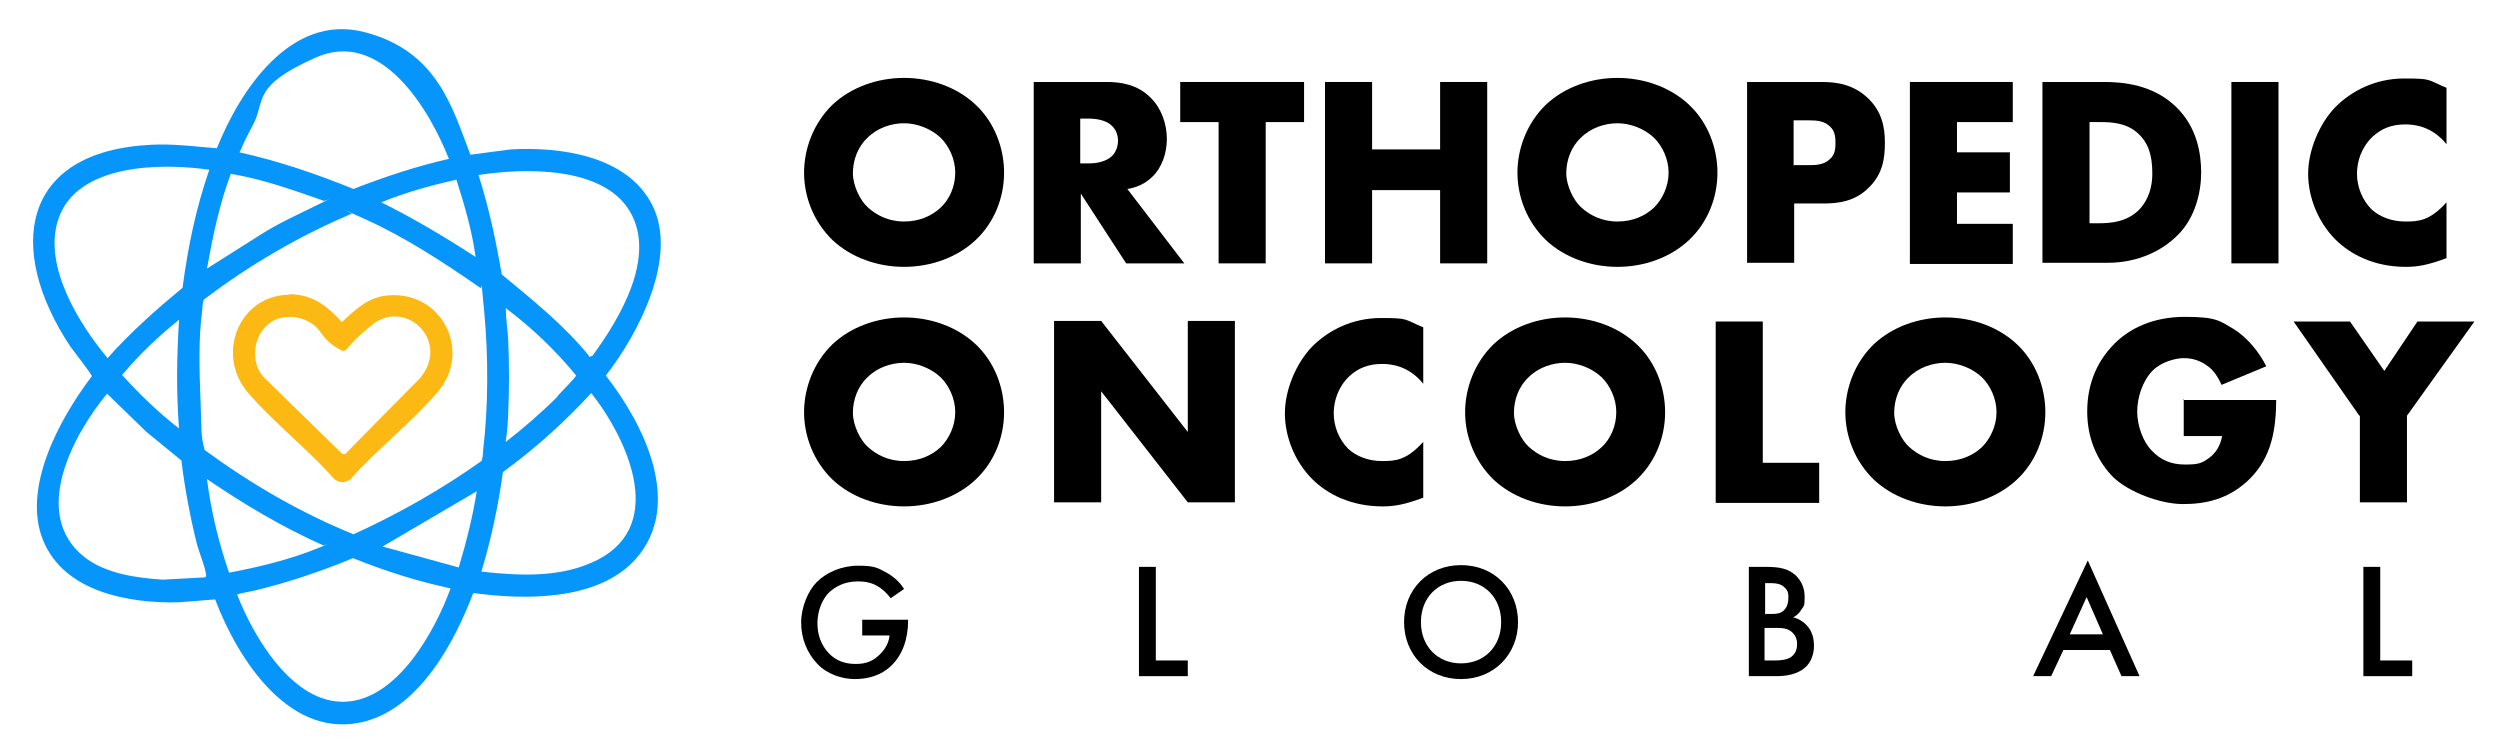
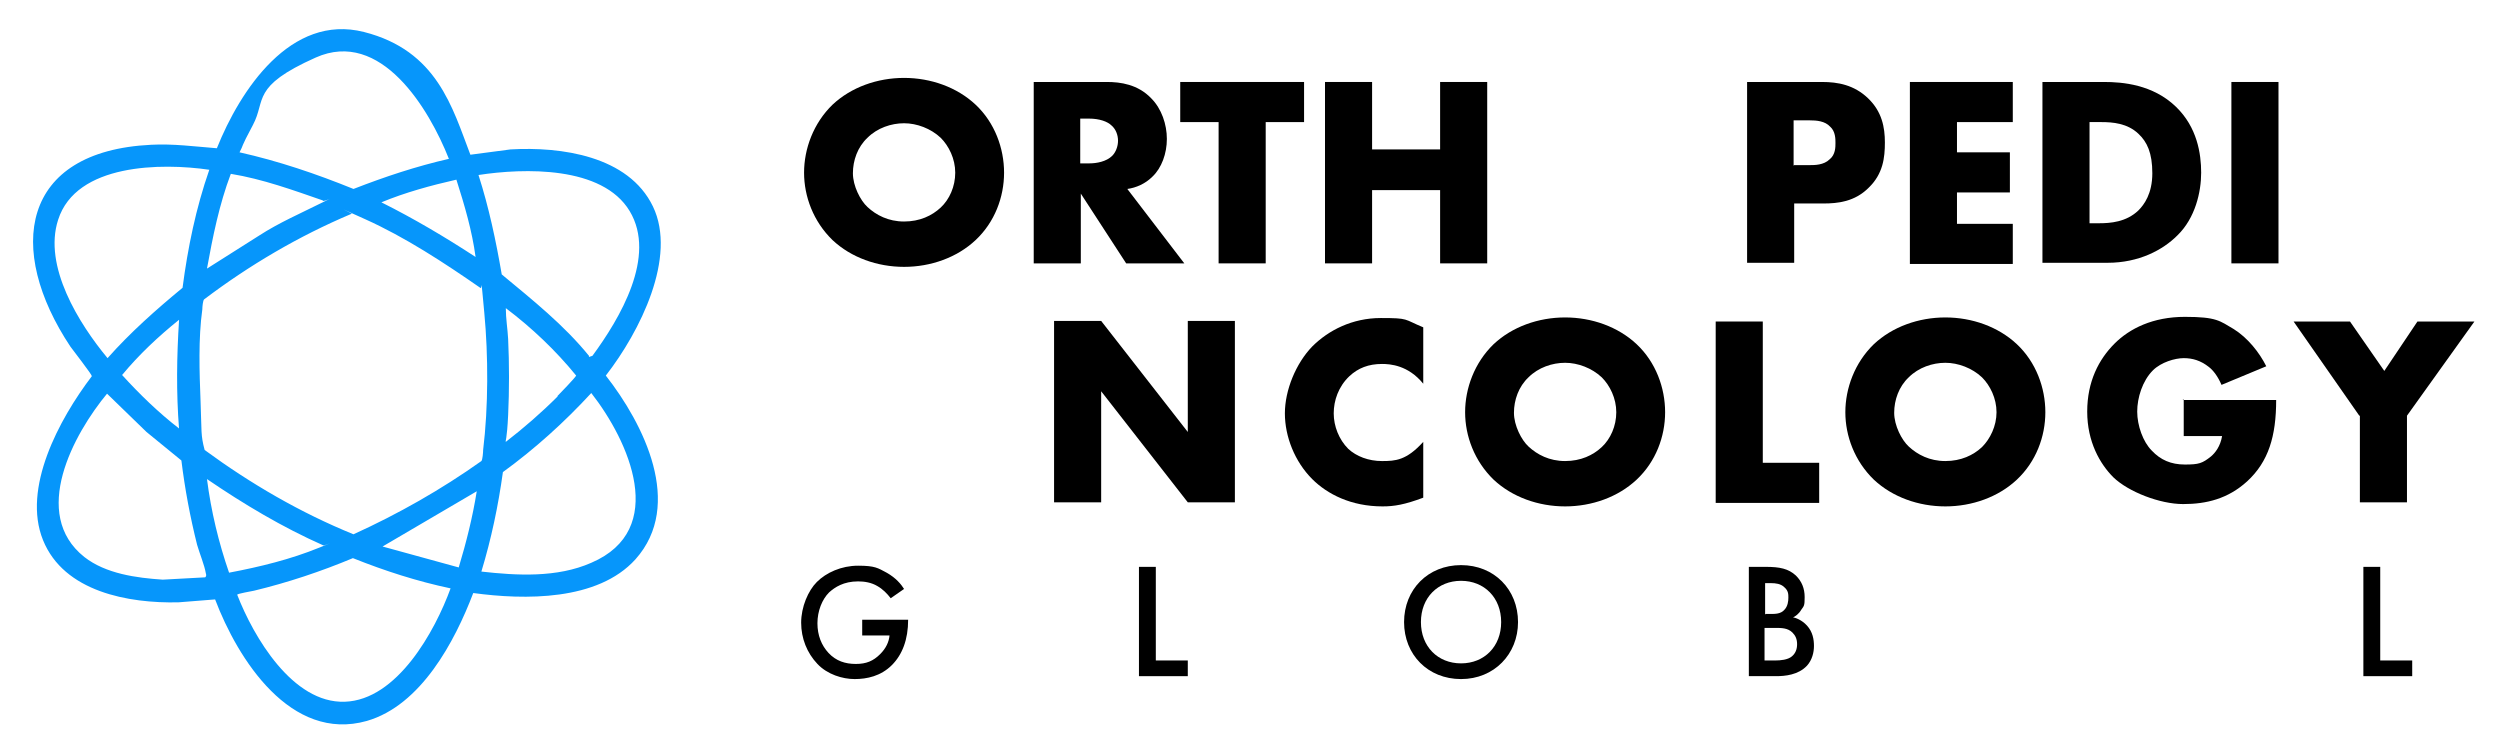
<svg xmlns="http://www.w3.org/2000/svg" id="Layer_1" version="1.1" viewBox="0 0 430 130">
  <defs>
    <style>
      .st0 {
        fill: #0696fb;
      }

      .st1 {
        fill: #fcb813;
      }
    </style>
  </defs>
  <g>
    <path class="st0" d="M81,26.6l6.8-.9c8.7-.5,20.3,1.1,24.5,9.8s-2.2,21.5-8.1,29.1c6.5,8.3,13.5,22.2,5.1,31.6-6.5,7.2-19.1,7-27.9,5.8-3.2,8.4-9,19.3-18.3,22-13.1,3.7-22.2-10.6-26.1-20.9l-6.3.5c-8.6.2-19.7-1.8-23.3-10.7s2.7-20.7,8.4-28.2c0-.3-3.2-4.4-3.7-5.1C1,42.9,3.5,26,26,24.9c3.8-.2,7.5.3,11.3.6,4-10,12.7-23.2,25.3-20s15.2,13,18.3,21.1ZM77.2,27.3c-3.4-8.6-11.7-22.4-22.9-17.4s-8.5,7.3-10.8,11.6-1.5,3.2-2.3,4.7c6.7,1.5,13.2,3.7,19.6,6.3,5.4-2.1,10.8-3.9,16.5-5.2ZM36,29.2c-8.2-1.2-22.9-1.1-26,8.6-2.6,8,3.6,17.9,8.5,23.8,3.9-4.4,8.3-8.3,12.9-12.1.9-6.9,2.3-13.7,4.6-20.3ZM101.3,61.4l.6-.2c4.7-6.4,11.1-17.1,6.4-24.9-4.7-7.8-18.2-7.4-26-6.2,1.8,5.6,3,11.3,4,17.1,5.3,4.4,10.7,8.7,15,14ZM55.6,34.5c-5.2-1.8-10.4-3.7-15.9-4.6-2,5.3-3.1,10.8-4.1,16.3l9-5.7c3.4-2.2,7.1-3.8,10.7-5.6s.3,0,.2-.4ZM78.5,30.9c-4.4,1-8.8,2.2-12.9,3.9,5.6,2.8,11,6,16.2,9.4-.6-4.5-1.9-8.9-3.3-13.3ZM60.4,36.8c-9,3.8-17.5,8.8-25.3,14.7-.2.2-.3,1.3-.3,1.7-.7,5-.5,10.8-.3,15.9s0,5.7.7,8.3c7.9,5.8,16.5,10.8,25.6,14.5,7.7-3.5,15.1-7.7,22-12.6.2-.2.3-1.5.3-1.9.9-7.4.9-16.2.2-23.6s-.3-3.8-.7-4.3c-6.2-4.3-12.9-8.7-19.8-11.8s-1.9-.9-2.3-.9ZM95.9,68.1c.4-.4,3.1-3.2,3.2-3.5-3.5-4.3-7.6-8.2-12.1-11.6,0,1.8.3,3.5.4,5.3.2,4.3.2,8.8,0,13.1s-.5,4.4-.4,4.6c3.1-2.4,6.1-5,8.9-7.8ZM30.8,73.8c-.5-6.3-.4-12.5,0-18.8-3.6,2.9-6.9,6-9.8,9.5,3,3.3,6.3,6.5,9.8,9.2ZM18.5,67.6c-5.9,7.1-13.3,20.8-4,28.2,3.7,2.9,9,3.6,13.5,3.9l7.3-.4c.2-.2.2-.4.1-.7-.2-1.3-1.1-3.5-1.5-4.9-1.2-4.8-2.1-9.6-2.7-14.5l-6-4.9-6.8-6.6ZM82.7,98.3c6.2.7,13.1,1.1,19-1.5,13.3-5.7,6.5-20.9,0-29.2-4.6,5-9.7,9.6-15.2,13.6-.8,5.8-2,11.5-3.7,17.1ZM55.6,93.8c-7-3.1-13.7-7.1-20-11.4.7,5.5,2,10.9,3.8,16.1,5.3-1,10.6-2.3,15.5-4.3s.7-.2.7-.4ZM82,84.5l-16.2,9.5,13.1,3.6c1.3-4.3,2.4-8.7,3.1-13.1ZM77.5,101.2c-5.7-1.2-11.3-3-16.8-5.2-5.5,2.3-11.2,4.2-17,5.6-.4.1-2.9.5-2.9.7,2.8,7.2,9.5,18.7,18.5,18.4,9-.3,15.5-12.1,18.2-19.5Z" />
-     <path class="st1" d="M49.7,50.6c4,0,6.6,2,9.1,4.8,2.4-2.2,4.6-4.4,8.1-4.6,9.2-.7,14.3,9.7,8.4,16.6-4.4,5.2-10.4,9.8-15,15-.9.7-1.9.7-2.8,0-4.5-5.1-10.4-9.7-14.8-14.8-5.7-6.6-1.6-16.8,7-16.9ZM48.7,54.6c-4.9.8-6.5,7.7-2.8,10.8l13,12.7h.5c0-.1,12.8-13,12.8-13,5.4-6.4-2.4-13.8-8.1-9.3s-4,5.3-6.2,4-2.6-2.8-3.8-3.8-3.3-1.8-5.4-1.4Z" />
  </g>
  <g>
    <path d="M167.8,41.3c-3.2,3-7.7,4.6-12.3,4.6s-9.1-1.6-12.3-4.6c-3.3-3.2-4.9-7.5-4.9-11.6s1.6-8.5,4.9-11.7c3.2-3,7.7-4.6,12.3-4.6s9.1,1.6,12.3,4.6c3.3,3.1,4.9,7.5,4.9,11.7s-1.6,8.5-4.9,11.6ZM149.2,23.7c-1.7,1.6-2.5,3.9-2.5,6.1s1.3,4.7,2.5,5.8c1.5,1.4,3.6,2.5,6.3,2.5s4.8-1,6.3-2.4,2.5-3.6,2.5-6-1.1-4.6-2.5-6c-1.7-1.6-4.1-2.5-6.3-2.5s-4.6.8-6.3,2.5Z" />
    <path d="M190.4,14.1c2.3,0,5.3.4,7.6,2.8,1.8,1.8,2.7,4.5,2.7,7s-.9,5-2.5,6.5c-1.2,1.2-2.8,1.9-4.3,2.1l9.8,12.8h-10l-7.8-12v12h-8.1V14.1h12.6ZM185.9,28.1h1.5c1.2,0,2.9-.3,3.9-1.3.6-.6,1-1.6,1-2.6s-.4-2-1.1-2.6c-.7-.7-2.1-1.2-3.9-1.2h-1.5v7.7Z" />
    <path d="M217.7,21v24.3h-8.1v-24.3h-6.6v-6.9h21.3v6.9h-6.6Z" />
    <path d="M236,25.7h11.7v-11.6h8.1v31.2h-8.1v-12.6h-11.7v12.6h-8.1V14.1h8.1v11.6Z" />
-     <path d="M290.5,41.3c-3.2,3-7.7,4.6-12.3,4.6s-9.1-1.6-12.3-4.6c-3.3-3.2-4.9-7.5-4.9-11.6s1.6-8.5,4.9-11.7c3.2-3,7.7-4.6,12.3-4.6s9.1,1.6,12.3,4.6c3.3,3.1,4.9,7.5,4.9,11.7s-1.6,8.5-4.9,11.6ZM271.9,23.7c-1.7,1.6-2.5,3.9-2.5,6.1s1.3,4.7,2.5,5.8c1.5,1.4,3.6,2.5,6.3,2.5s4.8-1,6.3-2.4c1.4-1.4,2.5-3.6,2.5-6s-1.1-4.6-2.5-6c-1.7-1.6-4.1-2.5-6.3-2.5s-4.6.8-6.3,2.5Z" />
    <path d="M308.6,34.9v10.3h-8.1V14.1h12.9c2.7,0,5.5.5,7.9,2.8,2.4,2.3,2.9,5,2.9,7.6s-.3,5.4-2.8,7.8c-2.4,2.4-5.3,2.7-7.8,2.7h-5.1ZM308.6,28.4h2.7c.8,0,2.4,0,3.4-1,1-.8,1-2.1,1-2.8s0-2-.9-2.8c-.9-1-2.4-1.1-3.5-1.1h-2.8v7.8Z" />
    <path d="M346.2,21h-9.6v5.2h9.1v6.9h-9.1v5.4h9.6v6.9h-17.7V14.1h17.7v6.9Z" />
    <path d="M351.3,45.2V14.1h10.6c3.1,0,8.4.4,12.4,4.3,3.6,3.5,4.3,8,4.3,11.3s-1,7.8-4.1,10.8c-2.5,2.5-6.6,4.7-12,4.7h-11.3ZM359.4,38.4h1.6c2,0,4.7-.2,6.8-2.2,1-1,2.4-2.9,2.4-6.4s-.9-5.4-2.4-6.8c-1.9-1.8-4.4-2-6.4-2h-2v17.4Z" />
    <path d="M391.9,14.1v31.2h-8.1V14.1h8.1Z" />
-     <path d="M420.8,44.4c-3.2,1.2-5,1.5-7,1.5-5.4,0-9.5-2.1-12.1-4.7-3-3-4.7-7.3-4.7-11.3s1.9-8.6,4.7-11.5c2.8-2.8,6.9-4.9,11.8-4.9s3.9.2,7.3,1.6v9.7c-2.6-3.2-5.7-3.4-7.1-3.4-2.3,0-4.1.7-5.6,2.1-1.9,1.8-2.7,4.2-2.7,6.4s.9,4.5,2.5,6.1c1.4,1.3,3.5,2.1,5.8,2.1s4.2-.1,7.1-3.3v9.6Z" />
-     <path d="M167.8,82.5c-3.2,3-7.7,4.6-12.3,4.6s-9.1-1.6-12.3-4.6c-3.3-3.2-4.9-7.5-4.9-11.6s1.6-8.5,4.9-11.7c3.2-3,7.7-4.6,12.3-4.6s9.1,1.6,12.3,4.6c3.3,3.1,4.9,7.5,4.9,11.7s-1.6,8.5-4.9,11.6ZM149.2,64.9c-1.7,1.6-2.5,3.9-2.5,6.1s1.3,4.7,2.5,5.8c1.5,1.4,3.6,2.5,6.3,2.5s4.8-1,6.3-2.4c1.4-1.4,2.5-3.6,2.5-6s-1.1-4.6-2.5-6c-1.7-1.6-4.1-2.5-6.3-2.5s-4.6.8-6.3,2.5Z" />
    <path d="M181.3,86.4v-31.2h8.1l14.9,19.1v-19.1h8.1v31.2h-8.1l-14.9-19.1v19.1h-8.1Z" />
    <path d="M244.8,85.6c-3.2,1.2-5,1.5-7,1.5-5.4,0-9.5-2.1-12.1-4.7-3-3-4.7-7.3-4.7-11.3s1.9-8.6,4.7-11.5c2.8-2.8,6.9-4.9,11.8-4.9s3.9.2,7.3,1.6v9.7c-2.6-3.2-5.7-3.4-7.1-3.4-2.3,0-4.1.7-5.6,2.1-1.9,1.8-2.7,4.2-2.7,6.4s.9,4.5,2.5,6.1c1.4,1.3,3.5,2.1,5.8,2.1s4.2-.1,7.1-3.3v9.6Z" />
    <path d="M281.5,82.5c-3.2,3-7.7,4.6-12.3,4.6s-9.1-1.6-12.3-4.6c-3.3-3.2-4.9-7.5-4.9-11.6s1.6-8.5,4.9-11.7c3.2-3,7.7-4.6,12.3-4.6s9.1,1.6,12.3,4.6c3.3,3.1,4.9,7.5,4.9,11.7s-1.6,8.5-4.9,11.6ZM262.9,64.9c-1.7,1.6-2.5,3.9-2.5,6.1s1.3,4.7,2.5,5.8c1.5,1.4,3.6,2.5,6.3,2.5s4.8-1,6.3-2.4,2.5-3.6,2.5-6-1.1-4.6-2.5-6c-1.7-1.6-4.1-2.5-6.3-2.5s-4.6.8-6.3,2.5Z" />
    <path d="M303.2,55.3v24.3h9.7v6.9h-17.8v-31.2h8.1Z" />
    <path d="M346.9,82.5c-3.2,3-7.7,4.6-12.3,4.6s-9.1-1.6-12.3-4.6c-3.3-3.2-4.9-7.5-4.9-11.6s1.6-8.5,4.9-11.7c3.2-3,7.7-4.6,12.3-4.6s9.1,1.6,12.3,4.6c3.3,3.1,4.9,7.5,4.9,11.7s-1.6,8.5-4.9,11.6ZM328.3,64.9c-1.7,1.6-2.5,3.9-2.5,6.1s1.3,4.7,2.5,5.8c1.5,1.4,3.6,2.5,6.3,2.5s4.8-1,6.3-2.4c1.4-1.4,2.5-3.6,2.5-6s-1.1-4.6-2.5-6c-1.7-1.6-4.1-2.5-6.3-2.5s-4.6.8-6.3,2.5Z" />
    <path d="M375.4,68.8h16.1c0,6.2-1.3,10.6-5,14-3.3,3-7,3.9-11,3.9s-9.4-2.1-12-4.6c-2.3-2.3-4.5-6.1-4.5-11.3s2-9,4.7-11.7c2.6-2.6,6.6-4.6,12.1-4.6s6,.7,8.4,2.1c2.4,1.5,4.4,4,5.6,6.4l-7.7,3.2c-.6-1.4-1.4-2.5-2.2-3.1-1.4-1.1-2.8-1.5-4.3-1.5s-3.9.7-5.3,2.1c-1.8,1.8-2.7,4.7-2.7,7.1s1,5.2,2.5,6.7c1.5,1.6,3.3,2.4,5.7,2.4s3-.2,4.5-1.4c.7-.6,1.6-1.7,1.9-3.5h-6.6v-6.3Z" />
    <path d="M405.8,71.5l-11.3-16.2h9.7l5.9,8.5,5.7-8.5h9.8l-11.6,16.2v14.9h-8.1v-14.9Z" />
    <path d="M148.4,106.6h7.8c0,3.4-1,6-2.8,7.8-1.9,1.9-4.3,2.4-6.4,2.4s-4.7-.8-6.4-2.6c-1.8-1.9-2.8-4.4-2.8-7.1s1.2-5.5,2.7-7c1.6-1.6,4.2-2.8,7.1-2.8s3.4.4,4.9,1.2c1.6.9,2.5,2,3,2.8l-2.3,1.6c-.6-.8-1.4-1.6-2.3-2.1-1-.6-2.2-.8-3.3-.8-2.5,0-4,1-5,1.9-1.2,1.2-2,3.2-2,5.3s.7,3.8,1.9,5.1c1.3,1.4,2.9,1.9,4.7,1.9s3-.5,4.2-1.7c1-1,1.5-2.1,1.6-3.2h-4.7v-2.7Z" />
    <path d="M198.8,97.5v16.1h5.5v2.7h-8.4v-18.8h2.9Z" />
    <path d="M261.1,107c0,5.5-4.1,9.8-9.8,9.8s-9.8-4.2-9.8-9.8,4.1-9.8,9.8-9.8,9.8,4.2,9.8,9.8ZM258.2,107c0-4.2-2.9-7.1-6.9-7.1s-6.9,2.9-6.9,7.1,2.9,7.1,6.9,7.1,6.9-2.9,6.9-7.1Z" />
    <path d="M303.7,97.5c2.4,0,3.9.3,5.2,1.5,1,1,1.5,2.2,1.5,3.7s-.1,1.5-.6,2.2c-.4.7-1,1.1-1.4,1.3.3,0,1.5.4,2.4,1.4,1,1.1,1.2,2.4,1.2,3.5s-.3,2.4-1.2,3.4c-1.5,1.6-3.8,1.8-5.3,1.8h-4.7v-18.8h2.8ZM303.7,105.6h.9c.7,0,1.7,0,2.3-.7.6-.6.7-1.5.7-2.1s0-1.2-.7-1.8c-.6-.6-1.5-.7-2.3-.7h-1v5.4ZM303.7,113.6h1.7c.8,0,2.1-.1,2.8-.7.6-.5.9-1.2.9-2.1s-.3-1.5-.8-2c-.8-.8-1.9-.8-3-.8h-1.8v5.6Z" />
-     <path d="M362.9,111.8h-8l-2.1,4.5h-3.1l9.4-19.9,8.9,19.9h-3.1l-2-4.5ZM361.7,109.1l-2.8-6.4-2.9,6.4h5.7Z" />
    <path d="M409.4,97.5v16.1h5.5v2.7h-8.4v-18.8h2.9Z" />
  </g>
</svg>